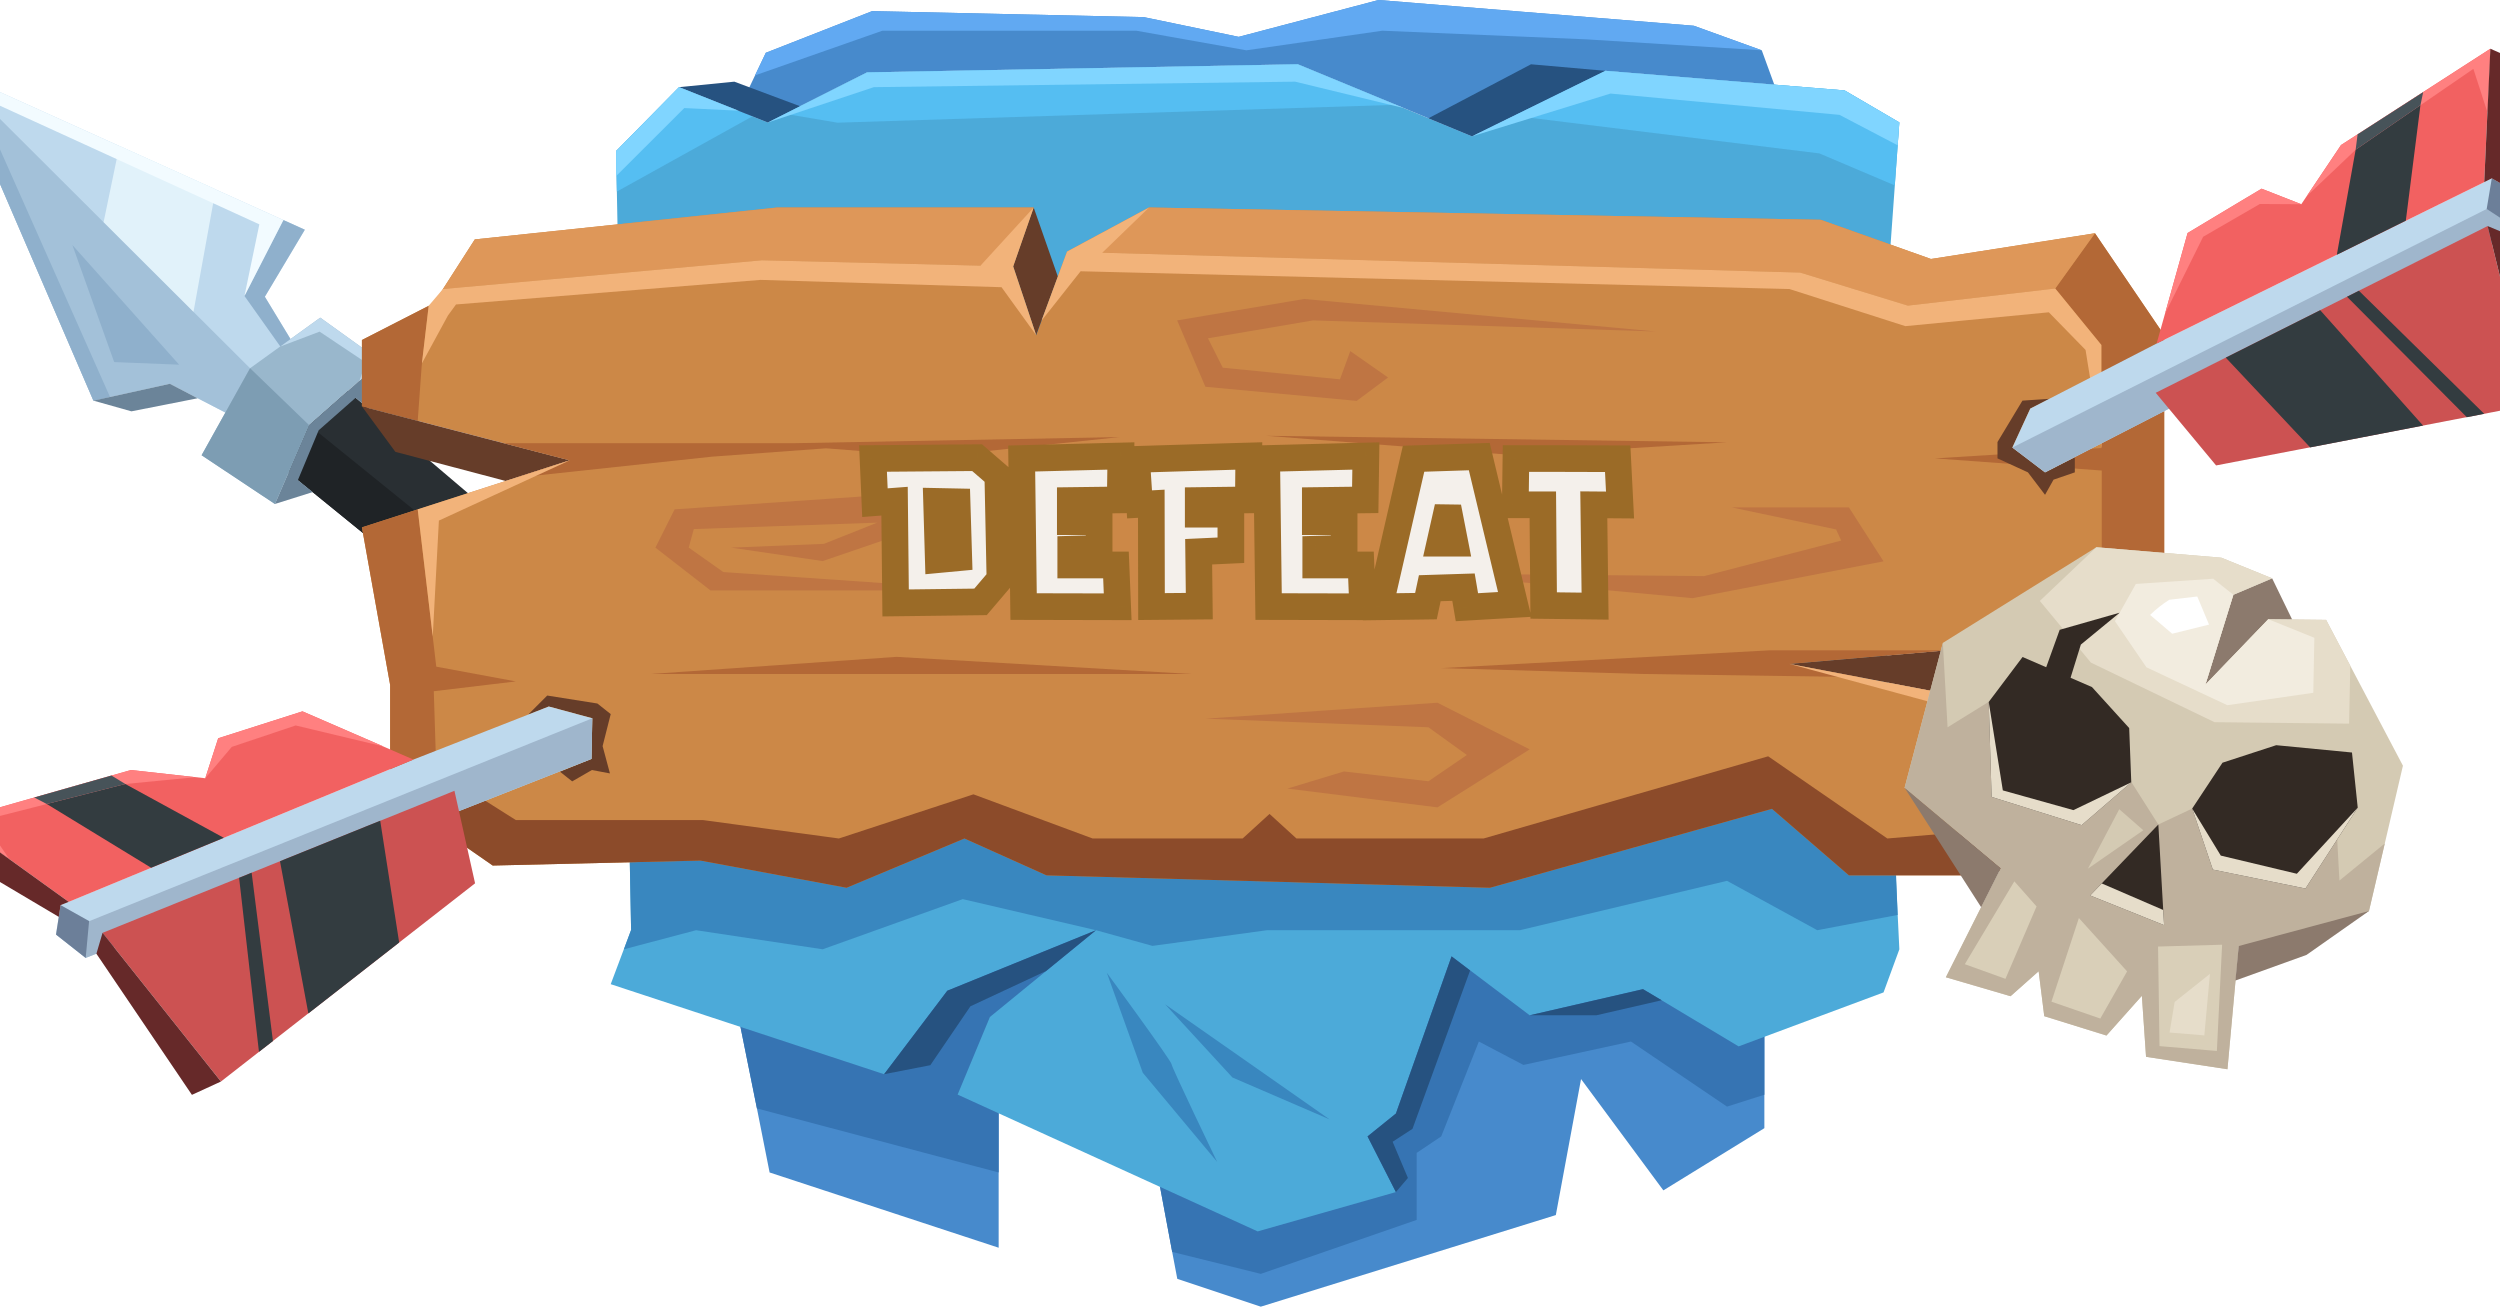
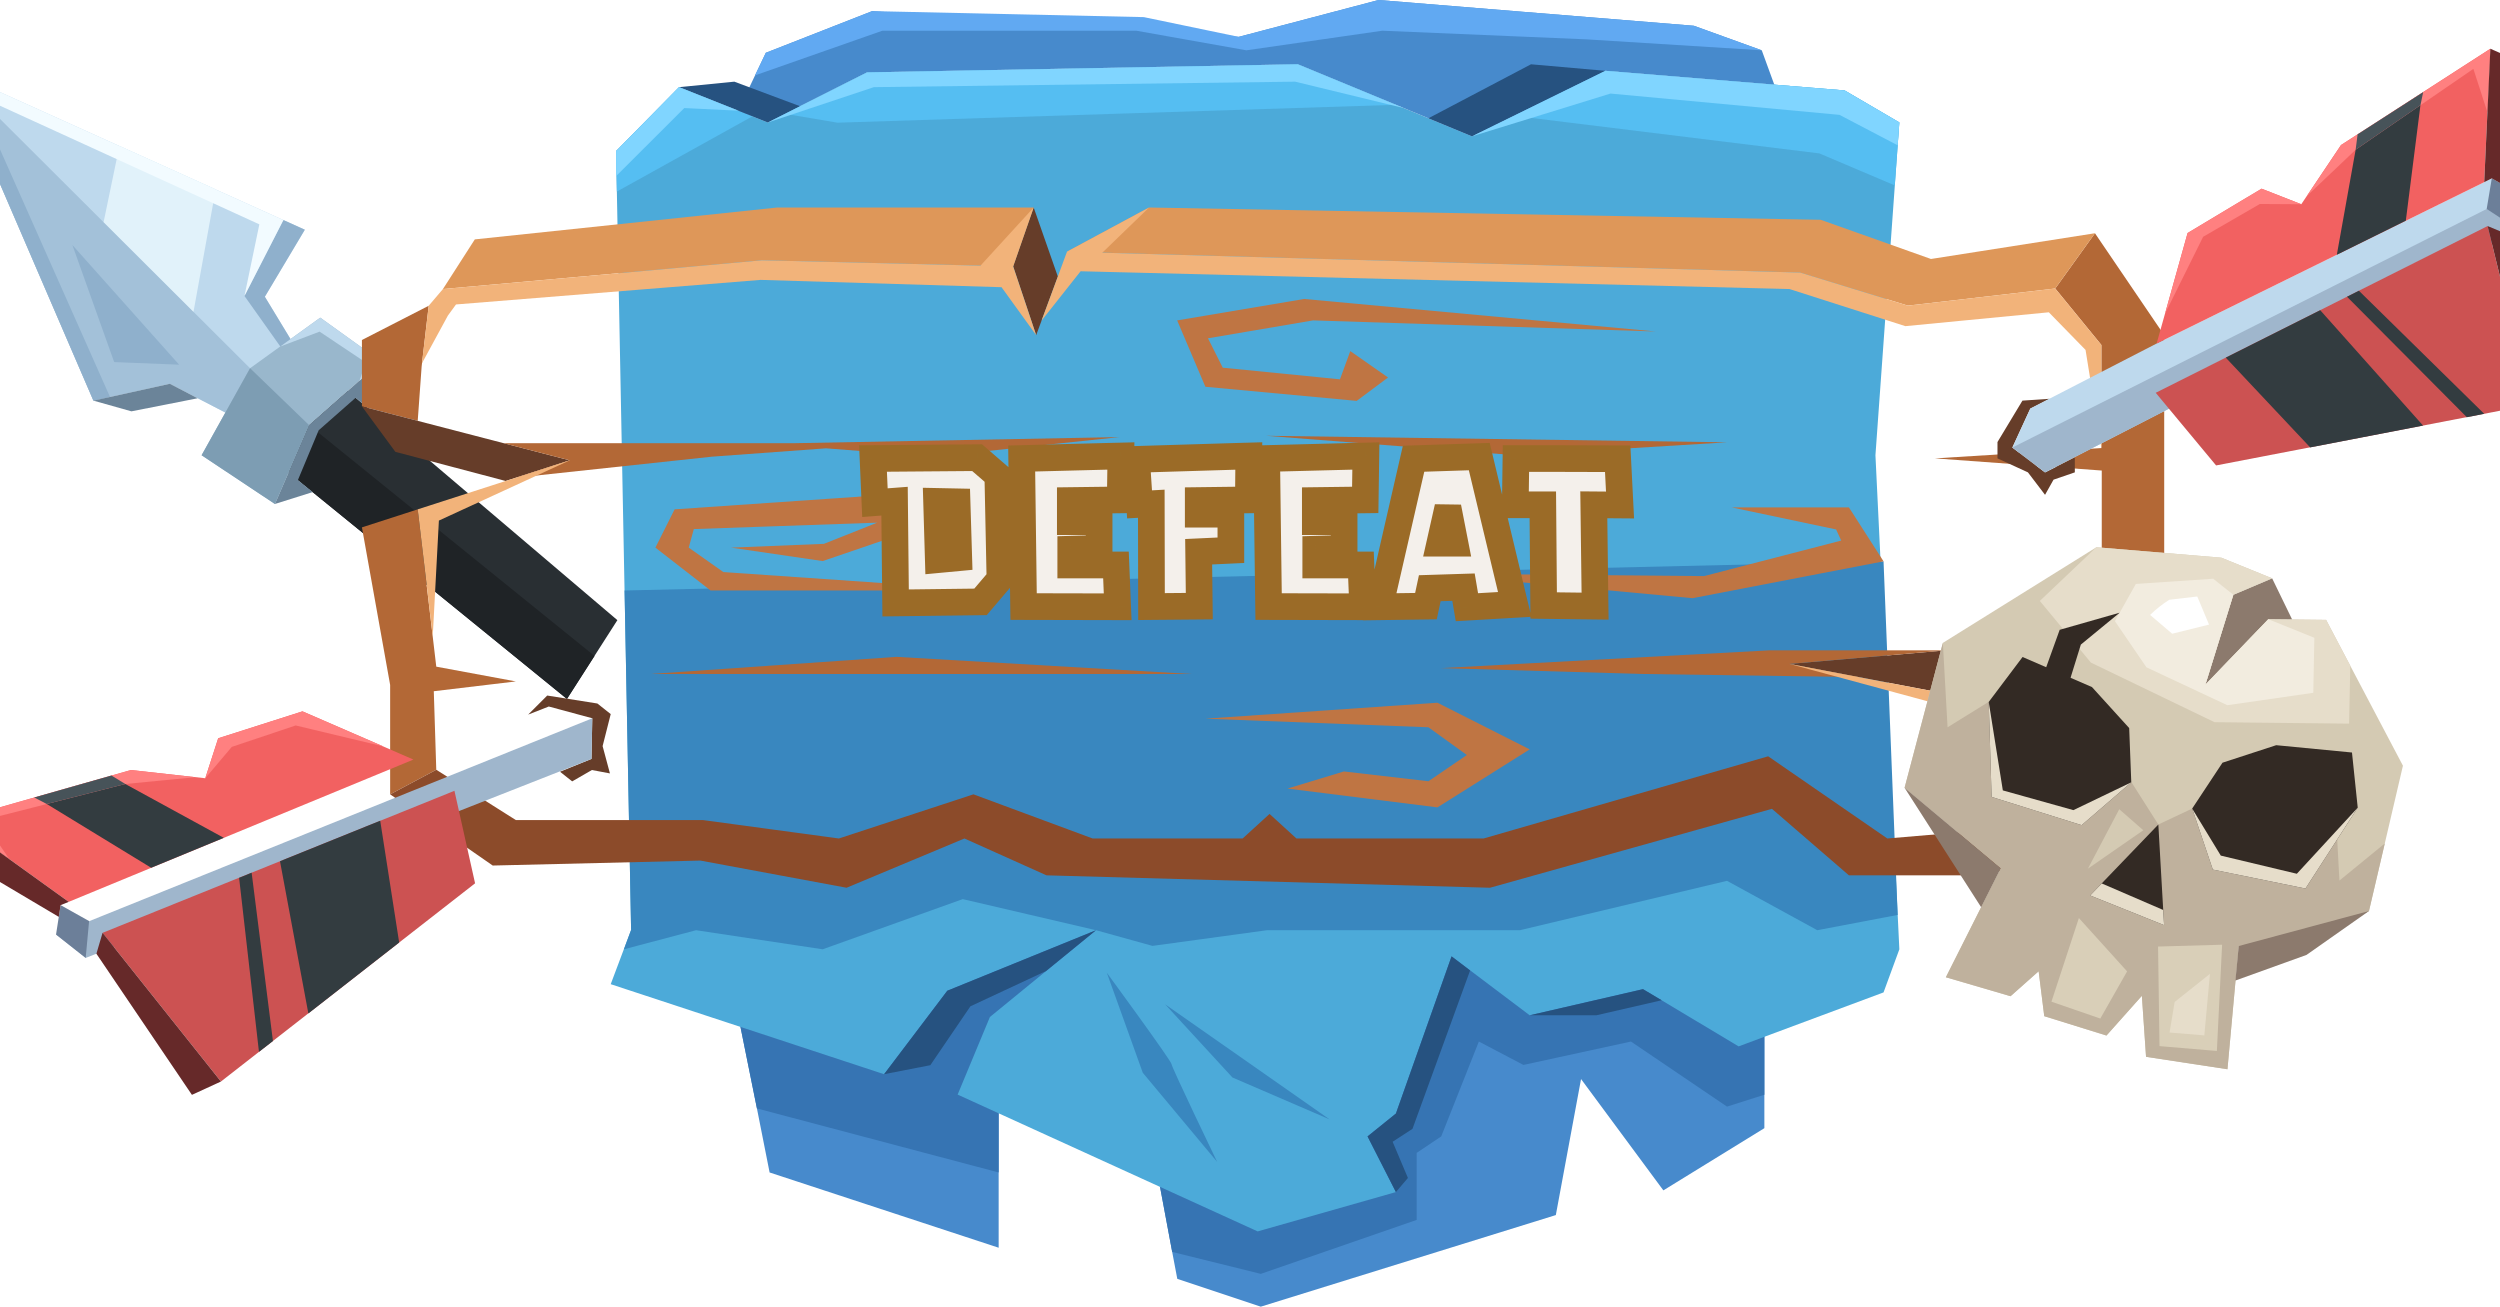
<svg xmlns="http://www.w3.org/2000/svg" width="375" height="196" viewBox="0 0 375 196" fill="none">
  <g clip-path="url(#clip0_8712_32531)">
    <path d="M-7.373 10.486L14.011 60.094L25.477 57.565L34.924 62.465L44.959 53.136L39.726 44.512L45.724 34.457L-7.373 10.486Z" fill="#BED9ED" />
    <path d="M43.273 70.874L85.041 104.841L92.607 93.022L52.152 58.643L46.351 63.759L43.273 70.874Z" fill="#292F33" />
    <path d="M-7.373 10.486L40.02 57.742L34.924 62.465L25.477 57.565L14.011 60.094L-7.373 10.486Z" fill="#A3C1D9" />
    <path d="M10.855 36.75L17.127 54.312L26.868 54.704L10.855 36.75Z" fill="#8FB0CC" />
    <path d="M43.273 70.874L85.041 104.84L89.177 98.392L46.351 63.759L43.273 70.874Z" fill="#1F2326" />
    <path d="M32.356 28.401L29.024 46.766L15.54 33.32L17.911 21.893L32.356 28.401Z" fill="#E1F2FA" />
    <path d="M43.705 54.312L36.669 44.394L42.509 33.006L45.724 34.457L39.726 44.511L44.959 53.136L43.705 54.312Z" fill="#8FB0CC" />
    <path d="M36.669 44.394L38.903 33.653L-3.649 14.191L-7.373 10.486L42.509 33.007L36.669 44.394Z" fill="#F2FBFF" />
    <path d="M-3.649 14.191L16.5 59.545L14.011 60.094L-7.373 10.486L-3.649 14.191Z" fill="#8FB0CC" />
    <path d="M14.011 60.094L19.714 61.701L29.651 59.741L25.477 57.565L14.011 60.094Z" fill="#6B8499" />
    <path d="M37.511 55.233L30.24 68.287L41.235 75.597L46.351 63.759L57.17 54.214L48.036 47.648L37.511 55.233Z" fill="#99B7CC" />
    <path d="M57.17 54.214L52.153 58.643L46.351 63.759L41.235 75.597L46.9 73.814L44.685 72.01L47.801 64.543L53.348 59.662L54.955 61.034L57.17 54.214Z" fill="#6B8499" />
    <path d="M37.511 55.233L46.351 63.759L41.235 75.597L30.24 68.287L37.511 55.233Z" fill="#7D9DB3" />
    <path d="M42.039 51.979L47.938 49.745L54.857 54.37L53.916 57.134L57.17 54.214L48.036 47.648L42.039 51.979Z" fill="#BED9ED" />
    <path d="M264.655 113.445V169.226L249.505 178.556L237.157 161.857L233.374 182.26L189.117 196L176.593 191.825L175.828 187.788L169.517 154.036L149.799 158.682V187.16L115.441 175.871L113.539 166.267L111.07 154.036L114.421 113.445H264.655Z" fill="#478ACC" />
    <path d="M264.655 113.445V164.209L259.05 165.992L244.644 156.232L228.513 159.74L221.829 156.232L216.185 170.461L212.5 172.931V182.986L189.117 191.08L175.828 187.788L169.517 154.036L149.799 158.682V175.871L113.539 166.267L111.07 154.036L114.421 113.445H264.655Z" fill="#3674B3" />
    <path d="M92.411 22.658L101.858 13.073L115.186 18.365L130.063 10.858L194.664 9.643L220.811 20.443L240.803 10.623L276.69 13.563L284.903 18.365L281.316 68.287L284.903 142.394L282.531 148.862L260.795 156.957L246.447 148.372L229.454 152.292L217.733 143.453L209.384 167.031L205.131 170.461L209.384 178.811L188.647 184.711L143.645 164.189L148.487 152.547L164.402 139.533L142.097 148.607L132.611 161.132L91.607 147.627L94.665 139.493L92.411 22.658Z" fill="#4CAAD9" />
    <path d="M284.217 27.812L272.907 23.011L227.083 17.366L240.803 10.623L276.69 13.563L284.903 18.365L284.217 27.812Z" fill="#55BEF2" />
    <path d="M209.383 15.719L125.633 18.404L117.753 17.072L130.062 10.858L194.664 9.643L209.383 15.719Z" fill="#55BEF2" />
    <path d="M92.528 28.734L112.873 17.444L101.858 13.073L92.411 22.658L92.528 28.734Z" fill="#55BEF2" />
    <path d="M284.648 137.239L272.594 139.532L259.05 132.124L227.984 139.532H190.039L172.869 141.884L164.402 139.532L144.41 134.868L123.399 142.394L104.406 139.532L93.587 142.394L94.665 139.493L93.685 88.573L282.531 84.202L284.648 137.239Z" fill="#3987BF" />
    <path d="M220.516 145.569L211.873 169.325L208.894 171.265L211.187 176.694L209.384 178.811L205.13 170.461L209.384 167.031L217.733 143.453L220.516 145.569Z" fill="#265280" />
    <path d="M229.454 152.292H239.45L249.25 150.038L246.447 148.372L229.454 152.292Z" fill="#265280" />
    <path d="M132.61 161.131L139.549 159.779L145.566 150.939L156.914 145.647L164.402 139.532L142.097 148.607L132.61 161.131Z" fill="#265280" />
    <path d="M166.028 145.922L171.418 160.916L182.571 174.283C182.571 174.283 175.77 160.151 175.73 159.622C175.691 159.093 166.028 145.922 166.028 145.922Z" fill="#3987BF" />
    <path d="M174.77 150.646L184.864 161.622L199.446 167.913L174.77 150.646Z" fill="#3987BF" />
-     <path d="M110.737 16.601L114.872 7.918L130.827 1.666L171.575 2.568L185.805 5.527L206.777 0L254.072 3.861L264.264 7.546L266.145 12.701L240.802 10.623L220.81 20.443L194.664 9.643L130.062 10.858L115.186 18.365L110.737 16.601Z" fill="#478ACC" />
+     <path d="M110.737 16.601L114.872 7.918L130.827 1.666L185.805 5.527L206.777 0L254.072 3.861L264.264 7.546L266.145 12.701L240.802 10.623L220.81 20.443L194.664 9.643L130.062 10.858L115.186 18.365L110.737 16.601Z" fill="#478ACC" />
    <path d="M264.264 7.546L237.921 5.9L207.345 4.606L186.961 7.546L170.438 4.606H132.356L113.246 11.309L114.872 7.918L130.827 1.666L171.575 2.568L185.805 5.527L206.777 0L254.072 3.861L264.264 7.546Z" fill="#61A9F2" />
    <path d="M214.264 17.738L229.65 9.643L240.803 10.623L220.811 20.443L214.264 17.738Z" fill="#265280" />
    <path d="M101.858 13.073L110.149 12.25L120.008 15.935L115.186 18.365L101.858 13.073Z" fill="#265280" />
    <path d="M220.811 20.443L241.567 14.034L275.926 17.229L284.648 21.795L284.903 18.365L276.69 13.563L240.803 10.623L220.811 20.443Z" fill="#80D5FF" />
    <path d="M210.56 16.209L194.664 9.643L130.062 10.858L115.186 18.365L131.082 13.073L194.272 12.25L210.56 16.209Z" fill="#80D5FF" />
    <path d="M110.737 16.601L102.642 16.209L92.411 26.421V22.658L101.858 13.073L110.737 16.601Z" fill="#80D5FF" />
-     <path d="M172.359 31.125L273.103 32.967L289.645 38.847L314.243 34.986L324.631 50.274V88.572L321.554 100.215L291.939 97.549L268.419 99.588L296.956 105.017L321.554 113.249L315.4 126.146L297.721 131.3H277.337L265.792 121.324L223.495 133.162L156.973 131.3L144.664 125.773L126.985 133.162L105.053 129.086L73.908 129.83L58.522 119.148V102.743L54.289 79.106L85.453 69.051L54.289 60.956V50.999L65.069 45.492L71.223 35.907L116.597 31.125H155.052L151.975 39.964L155.425 50.274L160.05 37.75L172.359 31.125Z" fill="#CC8847" />
    <path d="M64.304 45.864L63.246 54.978L62.658 63.132L54.289 60.956V50.999L64.304 45.864Z" fill="#B36836" />
    <path d="M62.658 76.401L65.441 99.999L77.377 102.214L65.069 103.684L65.441 115.464L58.522 119.148V102.743L54.289 79.106L62.658 76.401Z" fill="#B36836" />
    <path d="M65.441 115.464L77.378 123.01H105.445L125.829 125.773L146.017 119.149L163.892 125.773H186.393L190.43 122.089L194.468 125.773H222.535L265.224 113.445L283.099 125.773L298.289 124.48L308.109 120.795L314.106 110.76L321.554 113.249L315.4 126.146L297.721 131.301H277.337L265.792 121.324L223.496 133.163L156.973 131.301L144.664 125.773L126.985 133.163L105.053 129.086L73.909 129.831L58.523 119.149L65.441 115.464Z" fill="#8C4B2A" />
    <path d="M313.303 99.47L315.263 87.416V70.58L290.233 68.757L315.204 67.209V51.744L308.285 43.277L314.243 34.986L324.631 50.274V88.573L321.554 100.215L313.303 99.47Z" fill="#B36836" />
    <path d="M66.441 43.355L114.285 39.043L151.975 39.964L155.053 31.125H116.597L71.223 35.907L66.441 43.355Z" fill="#DE9759" />
    <path d="M160.05 37.75L270.026 40.886L286.176 45.844L308.285 43.277L314.243 34.986L289.645 38.847L273.103 32.967L172.359 31.125L160.05 37.75Z" fill="#DE9759" />
    <path d="M155.052 31.125L158.678 41.493L155.425 50.274L151.975 39.964L155.052 31.125Z" fill="#663D29" />
    <path d="M321.555 113.249L309.148 102.841L291.939 97.549L268.419 99.588L296.957 105.017L321.555 113.249Z" fill="#663D29" />
    <path d="M54.289 60.956L59.306 67.777L75.849 72.148L85.453 69.051L54.289 60.956Z" fill="#663D29" />
    <path d="M259.05 66.346L227.337 68.286L189.882 65.366L259.05 66.346Z" fill="#B36836" />
    <path d="M97.565 101.097L134.472 98.529L178.69 101.097H97.565Z" fill="#B36836" />
    <path d="M180.807 107.8L215.616 105.409L229.454 112.406L215.616 121.108L193.115 118.286L201.583 115.718L214.264 117.188L220.026 113.249L214.264 109.093L180.807 107.8Z" fill="#BF7543" />
    <path d="M148.487 88.572H106.582L98.311 82.144L101.192 76.401L133.12 74.206L138.491 79.008L123.399 84.162L109.659 82.144L123.595 81.575L131.572 78.4L104.073 79.36L103.309 82.144L108.503 85.809L148.487 88.572Z" fill="#BF7543" />
    <path d="M202.543 52.665L208.208 56.624L203.504 60.133L180.807 58.016L176.573 48.059L195.624 44.845L248.388 49.725L196.957 48.059L181.199 50.744L183.414 55.154L200.995 56.899L202.543 52.665Z" fill="#BF7543" />
    <path d="M214.264 86.044L253.876 89.729L282.531 84.201L277.337 76.107H259.736L275.416 79.419L276.181 81.085L255.601 86.416L214.264 86.044Z" fill="#BF7543" />
    <path d="M167.93 65.562L118.91 66.483H75.535L85.453 69.051L77.378 71.658L106.778 68.502L123.908 67.248L140.058 68.502L167.93 65.562Z" fill="#B36836" />
    <path d="M278.865 101.567L246.369 101.097L216.185 100.215L265.42 97.549H291.939L268.419 99.588L278.865 101.567Z" fill="#B36836" />
    <path d="M314.107 110.76L309.501 118.462L311.167 112.034L293.487 106.369L268.419 99.588L296.957 105.017L314.107 110.76Z" fill="#F2B37A" />
    <path d="M85.453 69.051L62.658 76.401L64.912 95.452L65.833 78.086L85.453 69.051Z" fill="#F2B37A" />
    <path d="M151.975 39.964L155.052 31.125L147.075 39.847L114.284 39.043L66.441 43.355L64.304 45.864L63.285 54.508L67.186 47.334L68.401 45.668L114.088 41.983L150.231 43.081L155.425 50.274L151.975 39.964Z" fill="#F2B37A" />
    <path d="M308.285 43.277L286.177 45.844L270.026 40.886L165.343 37.906L172.359 31.125L160.051 37.75L156.229 48.098L162.089 40.69L268.419 43.355L285.804 48.922L307.325 46.844L312.833 52.489L315.204 67.208V51.744L308.285 43.277Z" fill="#F2B37A" />
    <path d="M307.423 59.819L303.366 60.093L299.622 66.307V68.757L304.189 70.854L306.756 74.225L308.03 71.951L311.225 70.854V68.62L306.756 70.854L301.856 67.13L304.542 61.289L307.423 59.819Z" fill="#663D29" />
    <path d="M377.689 28.988V34.417L328.336 59.76L306.756 70.854L301.856 67.13L304.542 61.289L323.495 51.528L373.769 26.754L374.553 27.205L377.689 28.988Z" fill="#BED9ED" />
    <path d="M377.689 28.988L301.856 67.13L306.756 70.854L377.689 34.417V28.988Z" fill="#9FB6CC" />
    <path d="M379.707 60.701L332.413 69.815L323.357 58.918L328.395 56.389L373.141 33.908L379.707 60.701Z" fill="#CC5252" />
    <path d="M323.495 51.528L328.14 34.947L339.233 28.302L345.192 30.635L351.15 21.756L373.553 7.311L372.632 27.322L323.495 51.528Z" fill="#F26161" />
    <path d="M377.689 34.417L373.004 31.34L373.769 26.754L377.689 28.988V34.417Z" fill="#6C7F99" />
    <path d="M324.749 47.06L330.472 35.515L338.979 30.596L345.192 30.635L339.233 28.302L328.14 34.947L324.749 47.06Z" fill="#FF8080" />
    <path d="M346.015 29.42L353.346 22.462L371.005 10.329L373.122 16.876L373.553 7.311L351.15 21.756L346.015 29.42Z" fill="#FF8080" />
    <path d="M375.356 27.656L377.943 9.232L373.553 7.311L372.632 27.322L373.769 26.754L375.356 27.656Z" fill="#662929" />
    <path d="M373.142 33.908L376.199 35.182L384 58.78L379.708 60.701L373.142 33.908Z" fill="#662929" />
    <path d="M348.034 46.531L363.459 63.837L346.525 67.111L333.863 53.645L348.034 46.531Z" fill="#333C40" />
    <path d="M352.052 44.512L370.025 62.583L372.632 62.073L353.835 43.61L352.052 44.512Z" fill="#333C40" />
    <path d="M350.523 38.22L353.346 22.462L363.067 15.778L360.872 33.105L350.523 38.22Z" fill="#333C40" />
    <path d="M353.346 22.462L363.067 15.778L363.479 13.818L353.64 20.149L353.346 22.462Z" fill="#475359" />
    <path d="M79.22 107.192L82.082 104.331L89.608 105.526L91.607 107.114L90.392 111.916L91.49 116.012L88.785 115.503L85.825 117.208L84.003 115.757L88.726 113.837L88.844 107.741L82.317 105.977L79.22 107.192Z" fill="#663D29" />
-     <path d="M8.386 140.179L12.854 143.687L65.637 122.931L88.726 113.837L88.844 107.741L82.317 105.977L62.011 113.935L9.091 135.769L8.954 136.651L8.386 140.179Z" fill="#BED9ED" />
    <path d="M8.405 140.179L88.844 107.741L88.726 113.837L12.854 143.688L8.405 140.179Z" fill="#9FB6CC" />
    <path d="M33.14 162.229L71.262 132.496L68.166 118.619L62.834 120.775L15.383 139.924L33.14 162.229Z" fill="#CC5252" />
    <path d="M62.011 113.935L45.371 106.702L32.729 110.74L30.788 116.737L19.636 115.503L-6.746 123.009L10.306 135.279L62.011 113.935Z" fill="#F26161" />
    <path d="M12.854 143.687L13.364 138.16L9.091 135.769L8.405 140.179L12.854 143.687Z" fill="#6C7F99" />
    <path d="M57.543 111.975L44.352 108.819L34.767 112.033L30.789 116.737L32.729 110.74L45.371 106.702L57.543 111.975Z" fill="#FF8080" />
    <path d="M29.26 116.581L18.793 117.6L-2.59 123.049L1.408 128.87L-6.746 123.01L19.636 115.503L29.26 116.581Z" fill="#FF8080" />
    <path d="M8.817 137.533L-8 127.557L-6.746 123.01L10.306 135.279L9.091 135.769L8.817 137.533Z" fill="#662929" />
    <path d="M15.383 139.924L14.461 143.06L28.789 164.228L33.14 162.229L15.383 139.924Z" fill="#662929" />
    <path d="M41.999 129.183L46.253 152.017L59.875 141.375L57.033 123.107L41.999 129.183Z" fill="#333C40" />
    <path d="M37.746 130.908L40.941 156.153L38.844 157.78L35.865 131.673L37.746 130.908Z" fill="#333C40" />
    <path d="M33.572 125.675L18.793 117.6L7.014 120.599L22.674 130.164L33.572 125.675Z" fill="#333C40" />
    <path d="M18.793 117.6L7.013 120.599L5.132 119.619L16.715 116.326L18.793 117.6Z" fill="#475359" />
    <path d="M360.441 114.856L357.717 126.518L355.345 136.651L344.389 142.629L335.804 141.904L334.118 160.387L321.907 158.525L321.28 149.372L315.969 155.33L306.639 152.429L305.796 145.687L301.582 149.43L291.88 146.588L300.112 130.242L285.687 118.168L291.429 96.432L314.459 82.085L333.197 83.653L340.821 86.749L335 89.219L330.806 102.704L340.253 92.884L348.916 92.982L360.441 114.856Z" fill="#D4CAB3" />
    <path d="M357.717 126.518L355.345 136.651L344.389 142.629L335.804 141.904L334.118 160.387L321.907 158.525L321.28 149.372L315.969 155.33L306.639 152.429L305.796 145.687L301.582 149.431L291.88 146.589L300.112 130.242L285.687 118.169L291.429 96.432L292.135 109.094L298.309 105.272L319.712 117.326L323.75 123.676L328.826 121.285L350.582 125.93L350.915 132.085L357.717 126.518Z" fill="#BFB19D" />
    <path d="M333.373 114.405L341.429 111.779L352.797 112.876L353.659 121.148L345.819 133.28L331.923 130.438L328.826 121.285L333.373 114.405Z" fill="#332A24" />
    <path d="M319.379 109.211L313.793 103.057L303.385 98.549L298.309 105.291L298.74 119.54L312.244 123.774L319.692 117.345L319.379 109.211Z" fill="#332A24" />
    <path d="M323.75 123.676L313.519 134.319L324.612 138.768L323.75 123.676Z" fill="#332A24" />
    <path d="M340.821 86.749L343.82 92.924L340.253 92.884L330.806 102.704L335 89.219L340.821 86.749Z" fill="#8C7A6D" />
    <path d="M314.459 82.085L305.973 90.14L313.636 99.391L332.178 108.329L352.366 108.545L352.542 99.862L348.916 92.982L340.253 92.884L330.806 102.704L335 89.219L340.821 86.749L333.197 83.653L314.459 82.085Z" fill="#E6DDCA" />
    <path d="M331.981 86.808L320.378 87.592L317.242 93.178L321.966 100.097L334.098 105.781L346.995 103.919L347.152 95.668L340.253 92.884L330.805 102.704L335 89.219L331.981 86.808Z" fill="#F2ECDF" />
    <path d="M325.396 89.964C324.358 90.618 323.392 91.38 322.515 92.238L325.827 95.06L331.354 93.688L329.59 89.474L325.396 89.964Z" fill="white" />
-     <path d="M302.151 132.202L294.722 144.629L300.818 146.824L305.483 135.965L302.151 132.202Z" fill="#D9CFB8" />
    <path d="M311.833 137.709L307.717 150.253L315.047 152.782L319.065 145.706L311.833 137.709Z" fill="#D9CFB8" />
    <path d="M323.71 141.982L323.926 156.918L332.53 157.643L333.314 141.708L323.71 141.982Z" fill="#D9CFB8" />
    <path d="M285.687 118.168L297.172 136.083L300.112 130.242L285.687 118.168Z" fill="#8C7A6D" />
    <path d="M335.803 141.904L355.345 136.651L345.976 143.237L335.313 147.079L335.803 141.904Z" fill="#8C7A6D" />
    <path d="M306.168 102.194L308.952 94.472L317.948 91.904L312.127 96.687L309.932 103.762L306.168 102.194Z" fill="#332A24" />
    <path d="M331.491 146.079L330.649 155.31L325.435 154.879L326.199 150.293L331.491 146.079Z" fill="#E6DDCA" />
    <path d="M321.495 124.538L313.185 130.301L317.889 121.383L321.495 124.538Z" fill="#D4CAB3" />
    <path d="M333.119 128.341L344.526 131.065L353.659 121.147L345.819 133.28L331.923 130.438L328.826 121.285L333.119 128.341Z" fill="#E6DDCA" />
    <path d="M298.309 105.291L300.425 118.56L311.009 121.52L319.692 117.345L312.244 123.774L298.74 119.54L298.309 105.291Z" fill="#E6DDCA" />
    <path d="M313.519 134.319L324.612 138.768L324.475 136.494L315.263 132.516L313.519 134.319Z" fill="#E6DDCA" />
  </g>
  <g filter="url(#filter0_d_8712_32531)">
    <mask id="path-104-outside-1_8712_32531" maskUnits="userSpaceOnUse" x="128" y="63.953" width="118" height="28" fill="black">
      <rect fill="white" x="128" y="63.953" width="118" height="28" />
      <path d="M134.183 73.177L131.239 73.401L130.951 66.777L146.567 66.649L149.671 69.337L149.991 84.857L147.079 88.281L134.343 88.441L134.183 73.177ZM140.487 73.209L140.743 81.945L143.815 81.657L143.559 73.273L140.487 73.209ZM153.251 66.777L168.131 66.393L168.035 72.985L160.547 73.081V76.249H164.867V80.249L160.611 80.377V82.745H167.395L167.651 89.017L153.539 88.985L153.251 66.777ZM170.486 66.905L187.318 66.393L187.254 72.985L179.734 73.081V75.129H184.63V80.537L179.798 80.761L179.894 88.921L172.726 88.985L172.694 73.561L170.934 73.657L170.486 66.905ZM190.001 66.777L204.881 66.393L204.785 72.985L197.297 73.081V76.249H201.617V80.249L197.361 80.377V82.745H204.145L204.401 89.017L190.289 88.985L190.001 66.777ZM212.036 66.809L221.892 66.489L227.204 88.665L220.036 89.081L219.524 86.073L214.468 86.233L213.892 88.921L206.948 89.017L212.036 66.809ZM215.972 79.481H218.244L217.188 74.073L215.972 79.481ZM227.39 66.777H232.158L242.654 66.809L243.006 73.753L239.07 73.721L239.262 88.921L231.55 88.825L231.422 73.721H227.294L227.39 66.777Z" />
    </mask>
    <path d="M134.183 73.177L131.239 73.401L130.951 66.777L146.567 66.649L149.671 69.337L149.991 84.857L147.079 88.281L134.343 88.441L134.183 73.177ZM140.487 73.209L140.743 81.945L143.815 81.657L143.559 73.273L140.487 73.209ZM153.251 66.777L168.131 66.393L168.035 72.985L160.547 73.081V76.249H164.867V80.249L160.611 80.377V82.745H167.395L167.651 89.017L153.539 88.985L153.251 66.777ZM170.486 66.905L187.318 66.393L187.254 72.985L179.734 73.081V75.129H184.63V80.537L179.798 80.761L179.894 88.921L172.726 88.985L172.694 73.561L170.934 73.657L170.486 66.905ZM190.001 66.777L204.881 66.393L204.785 72.985L197.297 73.081V76.249H201.617V80.249L197.361 80.377V82.745H204.145L204.401 89.017L190.289 88.985L190.001 66.777ZM212.036 66.809L221.892 66.489L227.204 88.665L220.036 89.081L219.524 86.073L214.468 86.233L213.892 88.921L206.948 89.017L212.036 66.809ZM215.972 79.481H218.244L217.188 74.073L215.972 79.481ZM227.39 66.777H232.158L242.654 66.809L243.006 73.753L239.07 73.721L239.262 88.921L231.55 88.825L231.422 73.721H227.294L227.39 66.777Z" fill="#F4F0EB" />
    <path d="M134.183 73.177L136.183 73.156L136.16 71.021L134.031 71.183L134.183 73.177ZM131.239 73.401L129.241 73.488L129.331 75.552L131.391 75.395L131.239 73.401ZM130.951 66.777L130.934 64.777L128.863 64.794L128.953 66.864L130.951 66.777ZM146.567 66.649L147.876 65.137L147.305 64.643L146.55 64.649L146.567 66.649ZM149.671 69.337L151.67 69.296L151.652 68.407L150.98 67.825L149.671 69.337ZM149.991 84.857L151.514 86.153L152.006 85.574L151.99 84.816L149.991 84.857ZM147.079 88.281L147.104 90.281L148.013 90.269L148.602 89.577L147.079 88.281ZM134.343 88.441L132.343 88.462L132.364 90.466L134.368 90.441L134.343 88.441ZM140.487 73.209L140.529 71.209L138.426 71.165L138.488 73.267L140.487 73.209ZM140.743 81.945L138.744 82.004L138.806 84.135L140.93 83.936L140.743 81.945ZM143.815 81.657L144.002 83.648L145.871 83.473L145.814 81.596L143.815 81.657ZM143.559 73.273L145.558 73.212L145.5 71.313L143.601 71.273L143.559 73.273ZM134.031 71.183L131.087 71.407L131.391 75.395L134.335 75.171L134.031 71.183ZM133.237 73.314L132.949 66.69L128.953 66.864L129.241 73.488L133.237 73.314ZM130.967 68.777L146.583 68.649L146.55 64.649L130.934 64.777L130.967 68.777ZM145.258 68.161L148.362 70.849L150.98 67.825L147.876 65.137L145.258 68.161ZM147.671 69.378L147.991 84.898L151.99 84.816L151.67 69.296L147.671 69.378ZM148.467 83.561L145.555 86.985L148.602 89.577L151.514 86.153L148.467 83.561ZM147.054 86.281L134.318 86.441L134.368 90.441L147.104 90.281L147.054 86.281ZM136.343 88.42L136.183 73.156L132.183 73.198L132.343 88.462L136.343 88.42ZM138.488 73.267L138.744 82.004L142.742 81.886L142.486 73.15L138.488 73.267ZM140.93 83.936L144.002 83.648L143.628 79.666L140.556 79.954L140.93 83.936ZM145.814 81.596L145.558 73.212L141.56 73.334L141.816 81.718L145.814 81.596ZM143.601 71.273L140.529 71.209L140.445 75.208L143.517 75.272L143.601 71.273ZM153.251 66.777L153.199 64.778L151.225 64.829L151.251 66.803L153.251 66.777ZM168.131 66.393L170.131 66.422L170.161 64.34L168.079 64.394L168.131 66.393ZM168.035 72.985L168.061 74.985L170.006 74.96L170.035 73.014L168.035 72.985ZM160.547 73.081L160.521 71.081L158.547 71.106V73.081H160.547ZM160.547 76.249H158.547V78.249H160.547V76.249ZM164.867 76.249H166.867V74.249H164.867V76.249ZM164.867 80.249L164.927 82.248L166.867 82.19V80.249H164.867ZM160.611 80.377L160.551 78.378L158.611 78.436V80.377H160.611ZM160.611 82.745H158.611V84.745H160.611V82.745ZM167.395 82.745L169.393 82.663L169.315 80.745H167.395V82.745ZM167.651 89.017L167.646 91.017L169.734 91.022L169.649 88.935L167.651 89.017ZM153.539 88.985L151.539 89.011L151.565 90.98L153.534 90.985L153.539 88.985ZM153.302 68.776L168.182 68.392L168.079 64.394L153.199 64.778L153.302 68.776ZM166.131 66.364L166.035 72.956L170.035 73.014L170.131 66.422L166.131 66.364ZM168.009 70.985L160.521 71.081L160.573 75.081L168.061 74.985L168.009 70.985ZM158.547 73.081V76.249H162.547V73.081H158.547ZM160.547 78.249H164.867V74.249H160.547V78.249ZM162.867 76.249V80.249H166.867V76.249H162.867ZM164.807 78.25L160.551 78.378L160.671 82.376L164.927 82.248L164.807 78.25ZM158.611 80.377V82.745H162.611V80.377H158.611ZM160.611 84.745H167.395V80.745H160.611V84.745ZM165.397 82.826L165.653 89.098L169.649 88.935L169.393 82.663L165.397 82.826ZM167.655 87.017L153.543 86.985L153.534 90.985L167.646 91.017L167.655 87.017ZM155.539 88.959L155.251 66.751L151.251 66.803L151.539 89.011L155.539 88.959ZM170.486 66.905L170.425 64.906L168.353 64.969L168.49 67.037L170.486 66.905ZM187.318 66.393L189.318 66.412L189.338 64.331L187.257 64.394L187.318 66.393ZM187.254 72.985L187.279 74.985L189.235 74.96L189.254 73.004L187.254 72.985ZM179.734 73.081L179.708 71.081L177.734 71.106V73.081H179.734ZM179.734 75.129H177.734V77.129H179.734V75.129ZM184.63 75.129H186.63V73.129H184.63V75.129ZM184.63 80.537L184.722 82.535L186.63 82.446V80.537H184.63ZM179.798 80.761L179.705 78.763L177.775 78.853L177.798 80.784L179.798 80.761ZM179.894 88.921L179.912 90.921L181.917 90.903L181.894 88.897L179.894 88.921ZM172.726 88.985L170.726 88.989L170.73 91.003L172.744 90.985L172.726 88.985ZM172.694 73.561L174.694 73.557L174.689 71.449L172.585 71.564L172.694 73.561ZM170.934 73.657L168.938 73.789L169.069 75.762L171.043 75.654L170.934 73.657ZM170.547 68.904L187.379 68.392L187.257 64.394L170.425 64.906L170.547 68.904ZM185.318 66.374L185.254 72.966L189.254 73.004L189.318 66.412L185.318 66.374ZM187.228 70.985L179.708 71.081L179.759 75.081L187.279 74.985L187.228 70.985ZM177.734 73.081V75.129H181.734V73.081H177.734ZM179.734 77.129H184.63V73.129H179.734V77.129ZM182.63 75.129V80.537H186.63V75.129H182.63ZM184.537 78.539L179.705 78.763L179.89 82.759L184.722 82.535L184.537 78.539ZM177.798 80.784L177.894 88.944L181.894 88.897L181.798 80.737L177.798 80.784ZM179.876 86.921L172.708 86.985L172.744 90.985L179.912 90.921L179.876 86.921ZM174.726 88.981L174.694 73.557L170.694 73.565L170.726 88.989L174.726 88.981ZM172.585 71.564L170.825 71.66L171.043 75.654L172.803 75.558L172.585 71.564ZM172.929 73.525L172.481 66.772L168.49 67.037L168.938 73.789L172.929 73.525ZM190.001 66.777L189.949 64.778L187.975 64.829L188.001 66.803L190.001 66.777ZM204.881 66.393L206.881 66.422L206.911 64.34L204.829 64.394L204.881 66.393ZM204.785 72.985L204.811 74.985L206.756 74.96L206.785 73.014L204.785 72.985ZM197.297 73.081L197.271 71.081L195.297 71.106V73.081H197.297ZM197.297 76.249H195.297V78.249H197.297V76.249ZM201.617 76.249H203.617V74.249H201.617V76.249ZM201.617 80.249L201.677 82.248L203.617 82.19V80.249H201.617ZM197.361 80.377L197.301 78.378L195.361 78.436V80.377H197.361ZM197.361 82.745H195.361V84.745H197.361V82.745ZM204.145 82.745L206.143 82.663L206.065 80.745H204.145V82.745ZM204.401 89.017L204.396 91.017L206.484 91.022L206.399 88.935L204.401 89.017ZM190.289 88.985L188.289 89.011L188.315 90.98L190.284 90.985L190.289 88.985ZM190.052 68.776L204.932 68.392L204.829 64.394L189.949 64.778L190.052 68.776ZM202.881 66.364L202.785 72.956L206.785 73.014L206.881 66.422L202.881 66.364ZM204.759 70.985L197.271 71.081L197.323 75.081L204.811 74.985L204.759 70.985ZM195.297 73.081V76.249H199.297V73.081H195.297ZM197.297 78.249H201.617V74.249H197.297V78.249ZM199.617 76.249V80.249H203.617V76.249H199.617ZM201.557 78.25L197.301 78.378L197.421 82.376L201.677 82.248L201.557 78.25ZM195.361 80.377V82.745H199.361V80.377H195.361ZM197.361 84.745H204.145V80.745H197.361V84.745ZM202.147 82.826L202.403 89.098L206.399 88.935L206.143 82.663L202.147 82.826ZM204.405 87.017L190.293 86.985L190.284 90.985L204.396 91.017L204.405 87.017ZM192.289 88.959L192.001 66.751L188.001 66.803L188.289 89.011L192.289 88.959ZM212.036 66.809L211.971 64.81L210.431 64.86L210.086 66.362L212.036 66.809ZM221.892 66.489L223.837 66.023L223.457 64.437L221.827 64.49L221.892 66.489ZM227.204 88.665L227.32 90.662L229.706 90.523L229.149 88.199L227.204 88.665ZM220.036 89.081L218.064 89.416L218.365 91.181L220.152 91.078L220.036 89.081ZM219.524 86.073L221.496 85.737L221.203 84.019L219.461 84.074L219.524 86.073ZM214.468 86.233L214.405 84.234L212.84 84.283L212.512 85.814L214.468 86.233ZM213.892 88.921L213.92 90.921L215.513 90.899L215.847 89.34L213.892 88.921ZM206.948 89.017L204.998 88.57L204.43 91.052L206.976 91.017L206.948 89.017ZM215.972 79.481L214.021 79.042L213.472 81.481H215.972V79.481ZM218.244 79.481V81.481H220.672L220.207 79.098L218.244 79.481ZM217.188 74.073L219.151 73.69L215.237 73.634L217.188 74.073ZM212.101 68.808L221.957 68.488L221.827 64.49L211.971 64.81L212.101 68.808ZM219.947 66.955L225.259 89.131L229.149 88.199L223.837 66.023L219.947 66.955ZM227.088 86.668L219.92 87.084L220.152 91.078L227.32 90.662L227.088 86.668ZM222.008 88.745L221.496 85.737L217.552 86.409L218.064 89.416L222.008 88.745ZM219.461 84.074L214.405 84.234L214.531 88.232L219.587 88.072L219.461 84.074ZM212.512 85.814L211.936 88.502L215.847 89.34L216.423 86.652L212.512 85.814ZM213.864 86.921L206.92 87.017L206.976 91.017L213.92 90.921L213.864 86.921ZM208.897 89.463L213.985 67.255L210.086 66.362L204.998 88.57L208.897 89.463ZM215.972 81.481H218.244V77.481H215.972V81.481ZM220.207 79.098L219.151 73.69L215.225 74.456L216.281 79.864L220.207 79.098ZM215.237 73.634L214.021 79.042L217.923 79.92L219.139 74.512L215.237 73.634ZM227.39 66.777V64.777H225.417L225.39 66.749L227.39 66.777ZM232.158 66.777L232.164 64.777H232.158V66.777ZM242.654 66.809L244.651 66.708L244.555 64.815L242.66 64.809L242.654 66.809ZM243.006 73.753L242.99 75.753L245.111 75.77L245.003 73.652L243.006 73.753ZM239.07 73.721L239.086 71.721L237.044 71.704L237.07 73.746L239.07 73.721ZM239.262 88.921L239.237 90.921L241.288 90.946L241.262 88.896L239.262 88.921ZM231.55 88.825L229.55 88.842L229.567 90.8L231.525 90.825L231.55 88.825ZM231.422 73.721L233.422 73.704L233.405 71.721H231.422V73.721ZM227.294 73.721L225.294 73.693L225.266 75.721H227.294V73.721ZM227.39 68.777H232.158V64.777H227.39V68.777ZM232.152 68.777L242.648 68.809L242.66 64.809L232.164 64.777L232.152 68.777ZM240.656 66.91L241.008 73.854L245.003 73.652L244.651 66.708L240.656 66.91ZM243.022 71.753L239.086 71.721L239.054 75.721L242.99 75.753L243.022 71.753ZM237.07 73.746L237.262 88.946L241.262 88.896L241.07 73.696L237.07 73.746ZM239.287 86.921L231.575 86.825L231.525 90.825L239.237 90.921L239.287 86.921ZM233.55 88.808L233.422 73.704L229.422 73.738L229.55 88.842L233.55 88.808ZM231.422 71.721H227.294V75.721H231.422V71.721ZM229.294 73.749L229.39 66.805L225.39 66.749L225.294 73.693L229.294 73.749Z" fill="#9B6B27" mask="url(#path-104-outside-1_8712_32531)" />
  </g>
  <defs>
    <filter id="filter0_d_8712_32531" x="130.951" y="66.393" width="112.055" height="24.688" filterUnits="userSpaceOnUse" color-interpolation-filters="sRGB">
      <feFlood flood-opacity="0" result="BackgroundImageFix" />
      <feColorMatrix in="SourceAlpha" type="matrix" values="0 0 0 0 0 0 0 0 0 0 0 0 0 0 0 0 0 0 127 0" result="hardAlpha" />
      <feOffset dy="2" />
      <feComposite in2="hardAlpha" operator="out" />
      <feColorMatrix type="matrix" values="0 0 0 0 0.608 0 0 0 0 0.418 0 0 0 0 0.152 0 0 0 1 0" />
      <feBlend mode="normal" in2="BackgroundImageFix" result="effect1_dropShadow_8712_32531" />
      <feBlend mode="normal" in="SourceGraphic" in2="effect1_dropShadow_8712_32531" result="shape" />
    </filter>
    <clipPath id="clip0_8712_32531">
      <rect width="392" height="196" fill="white" transform="translate(-8)" />
    </clipPath>
  </defs>
</svg>